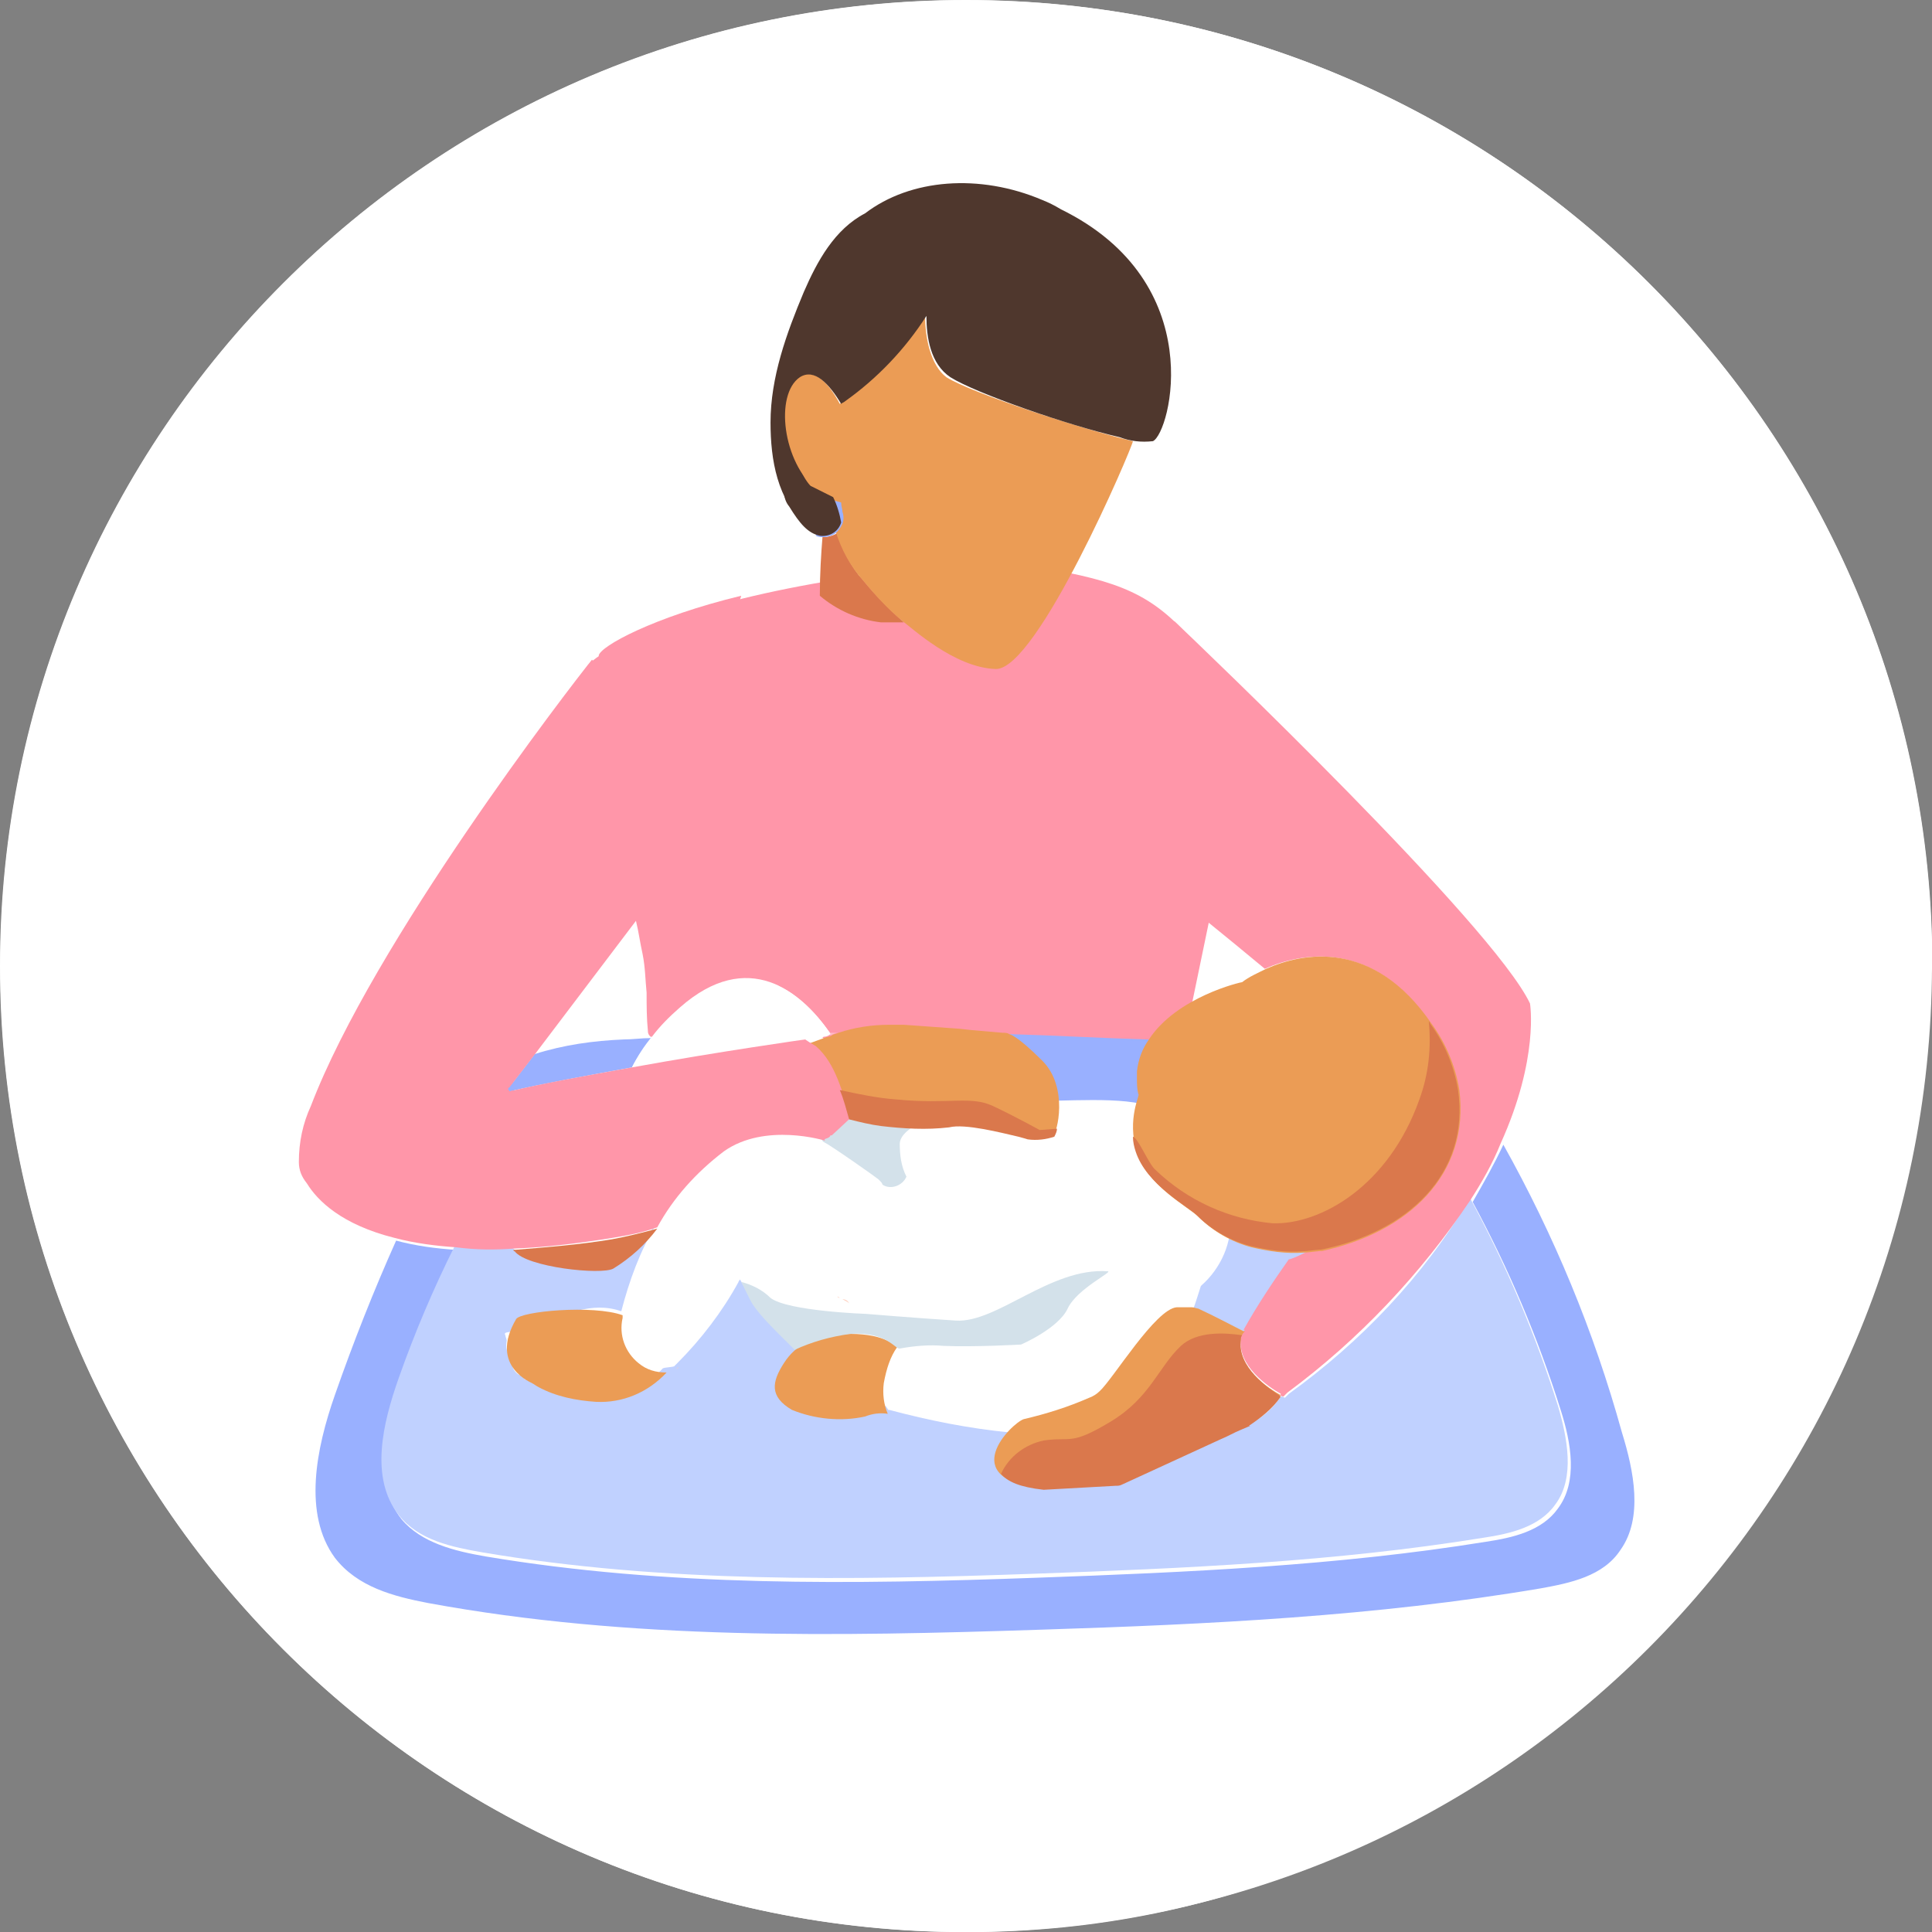
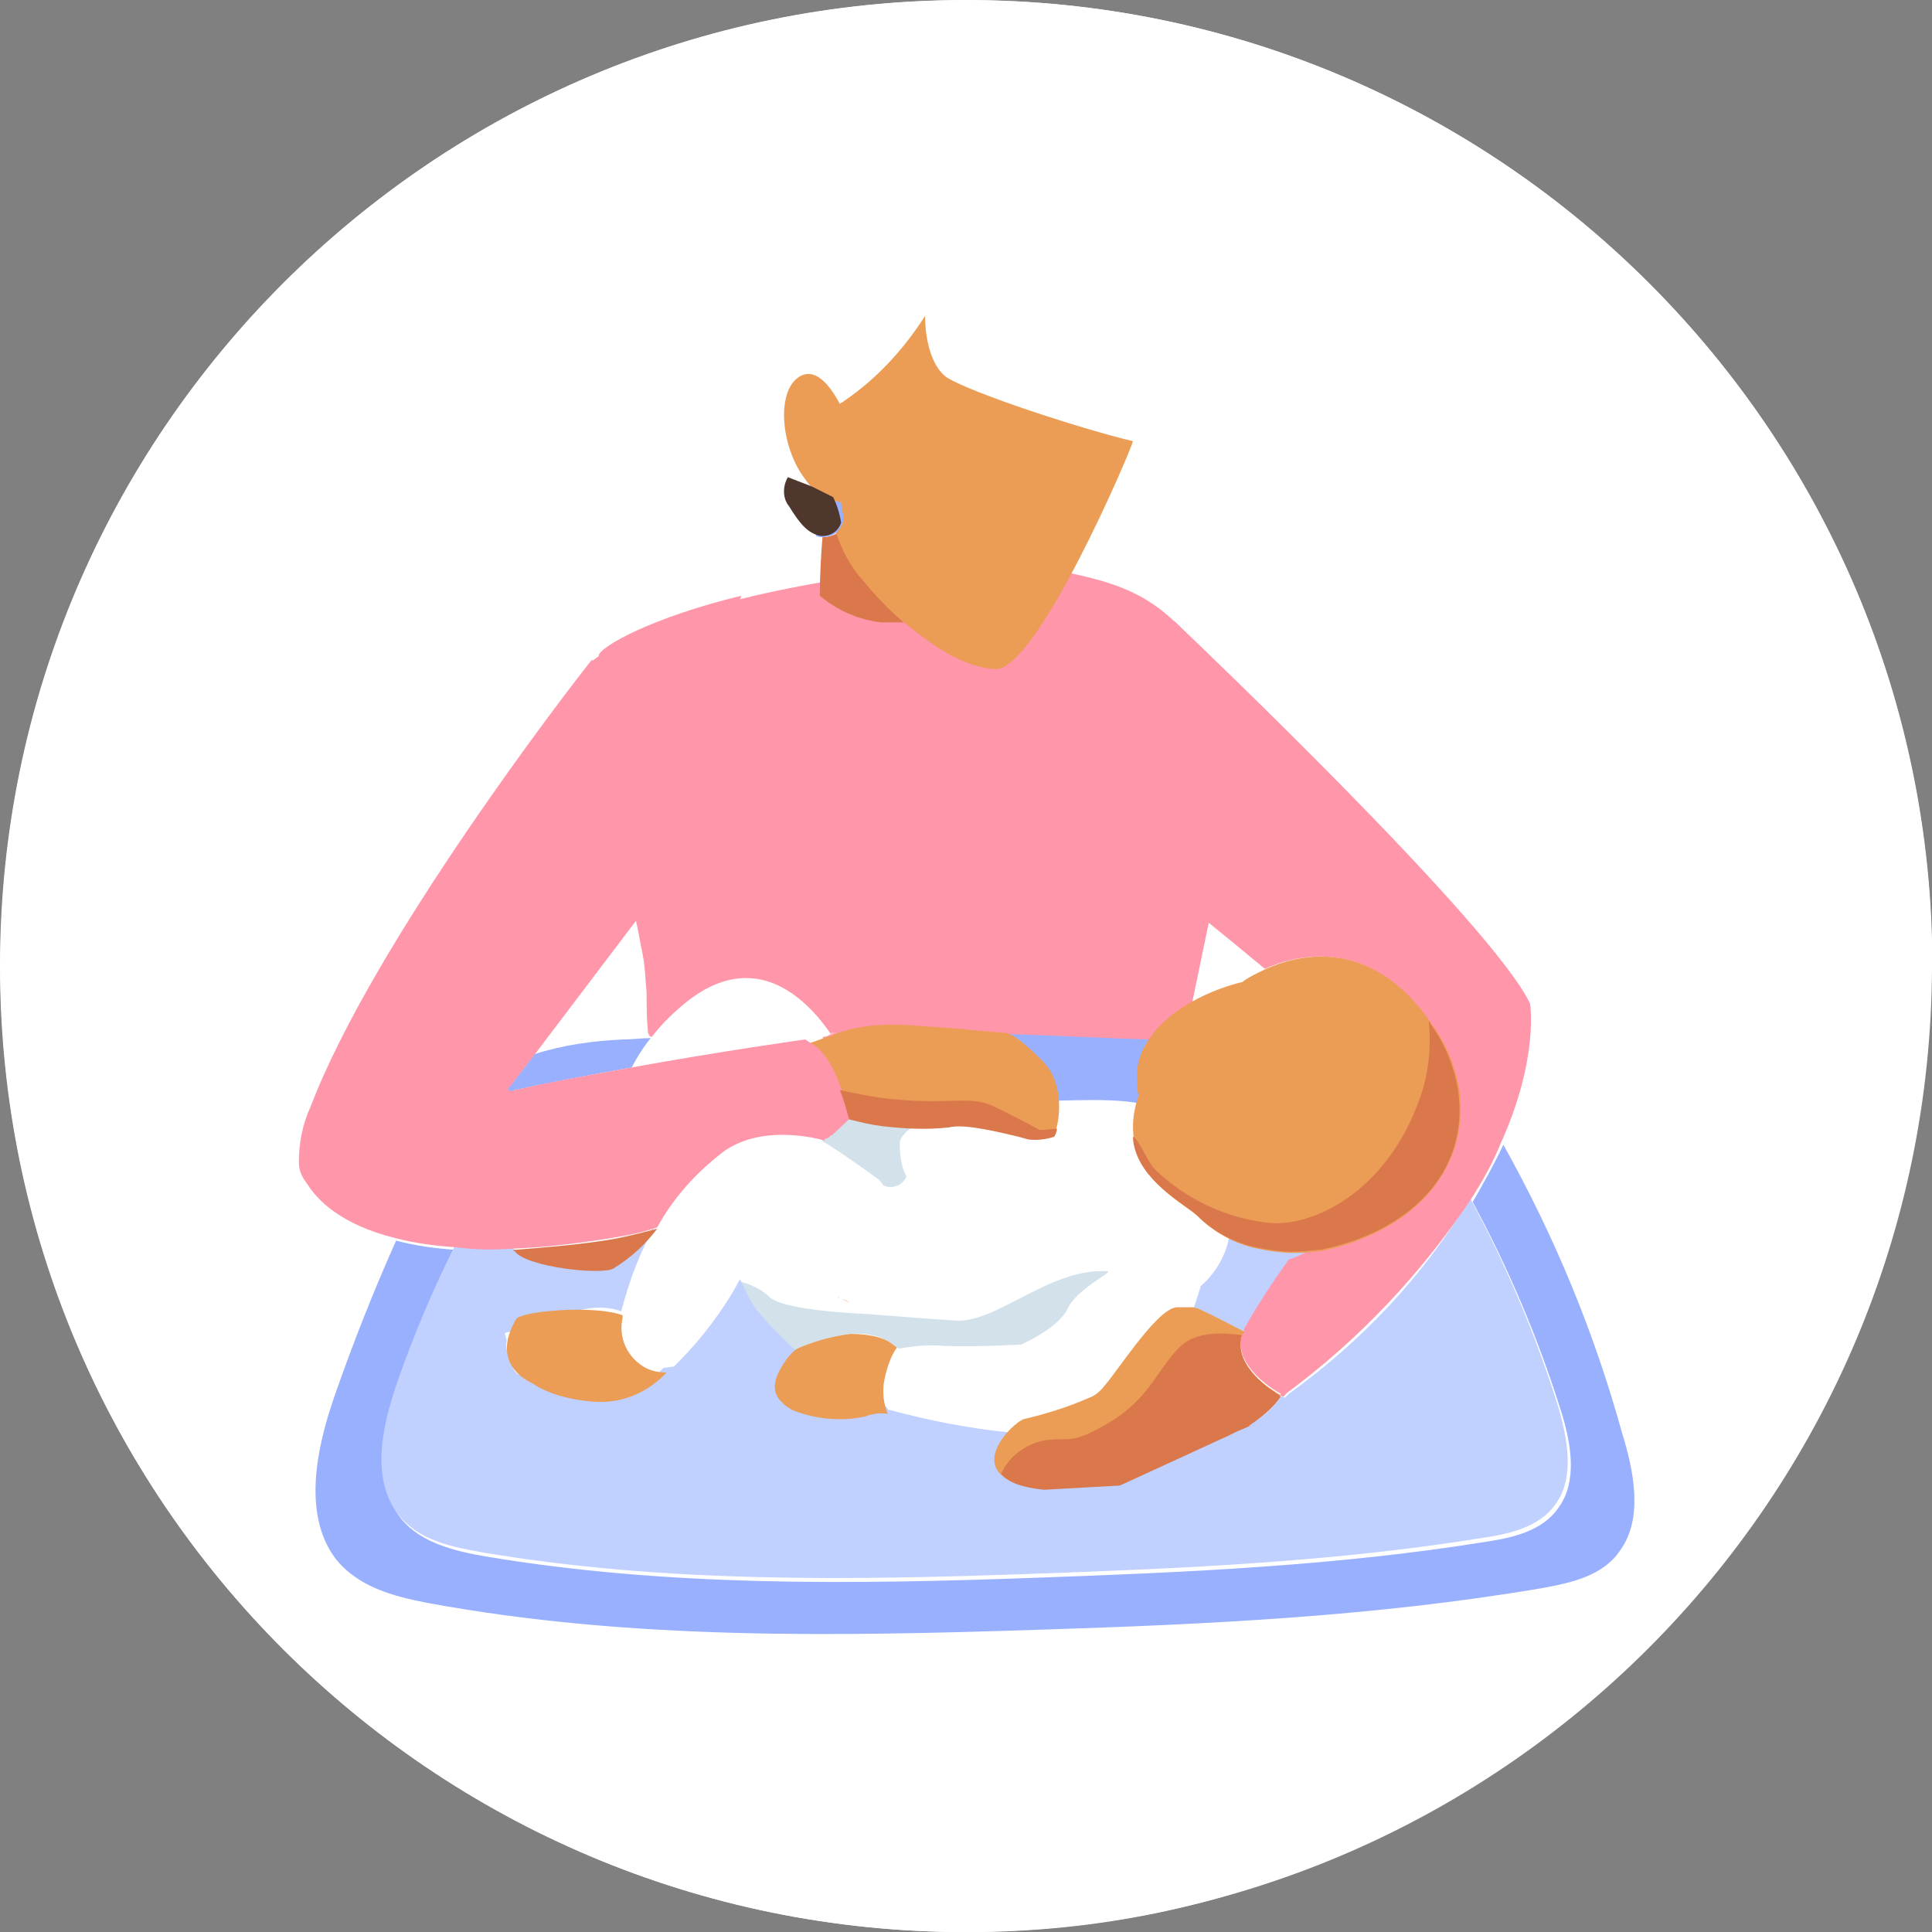
<svg xmlns="http://www.w3.org/2000/svg" version="1.1" id="_145x145_BigIcon" x="0px" y="0px" viewBox="0 0 145 145" style="enable-background:new 0 0 145 145;" xml:space="preserve">
  <rect x="0" y="0" width="145" height="145" fill="#808080" stroke="none" />
  <style type="text/css">
	.st0{fill:#FFFFFF;}
	.st1{fill:#FF96A9;}
	.st2{fill:#99B0FF;}
	.st3{fill:#FFBBC8;}
	.st4{fill:#C0D1FF;}
	.st5{fill:#DA784C;}
	.st6{fill:#EB9C55;}
	.st7{fill:#4F372D;}
	.st8{fill:#EFA5B7;}
	.st9{fill:#FFCDBB;}
	.st10{fill:#D3E1EA;}
</style>
  <path id="Path_5509" class="st0" d="M145,72.5c-0.1,40-32.5,72.4-72.5,72.5C32.5,145,0,112.6,0,72.5l0,0C0,32.5,32.5,0,72.5,0l0,0  C112.5,0,145,32.5,145,72.5z" />
  <g id="Group_20353" transform="translate(4306.229 -1236.189)">
    <path id="Trazado_7858" class="st0" d="M-4161.2,1308.7c-6.2,41.1-32.8,72.5-72.5,72.5c-40,0-72.5-32.4-72.5-72.5l0,0   c0-40,32.5-72.5,72.5-72.5S-4161.2,1268.7-4161.2,1308.7z" />
    <g id="Group_20352">
      <path id="Path_42082" class="st1" d="M-4257.9,1285c0,0-2.2-0.6,3.4-2.7s20.5-4.5,26.4-3.5s8.4,2,11.4,5.5s2.4,15.3,2.4,15.3    l-4,19.3l-24.7-3.1l-8.6-10.1l-8.4-0.7l-8.4,7.4c0,0,1.1,6.9,0.7,7s-8.1,3.3-8.1,3.3l-3.7-2.3l17.4-34.3c0.5-0.5,1.1-0.9,1.8-1.2    C-4259.5,1284.7-4258.7,1284.7-4257.9,1285z" />
      <path id="Path_42083" class="st2" d="M-4193.4,1322.1c-0.7,1.5-1.5,2.9-2.3,4.3c2.7,5,4.9,10.2,6.6,15.6c0.8,2.5,1.3,5.4-0.2,7.4    c-1.2,1.7-3.4,2.2-5.4,2.5c-11.1,1.8-22.5,2.3-33.7,2.7c-13.8,0.5-27.7,0.7-41.4-1.6c-2.3-0.4-4.8-1-6.3-2.8    c-2.2-2.8-1.3-6.9,0-10.3s2.7-6.7,4.2-9.9c-1.6-0.1-3.1-0.3-4.6-0.7c-1.7,3.8-3.2,7.6-4.6,11.6s-2.4,8.9,0,12.2    c1.7,2.2,4.4,2.9,7,3.4c15.2,2.8,30.7,2.5,46,2c12.6-0.4,25.1-1,37.5-3.1c2.2-0.4,4.7-0.9,6-2.9c1.7-2.4,1-5.9,0.1-8.8    C-4186.6,1336.1-4189.6,1328.9-4193.4,1322.1z" />
      <path id="Path_42084" class="st3" d="M-4243.3,1313.7c-0.2,0-0.4,0-0.7,0l0.1,0.2C-4243.7,1313.8-4243.5,1313.7-4243.3,1313.7z" />
      <path id="Path_42085" class="st2" d="M-4228.9,1318.8c2.3,0.1,7.1-0.4,9.2,0.5c0.1-0.9-0.8-4.4-0.3-5.1c-0.1,0-0.2,0-0.2,0    c-3.4-0.1-6.8-0.3-10.3-0.4L-4228.9,1318.8z" />
      <path id="Path_42086" class="st2" d="M-4257.4,1314.1c-0.7,0-1.3,0.1-2,0.1c-2.3,0.1-4.5,0.4-6.7,1.1l-2,2.6    c0,0.1,0.1,0.1,0.1,0.2c2.6-0.6,5.9-1.2,9.2-1.8c0.4-0.8,1-1.6,1.5-2.3C-4257.3,1314.1-4257.4,1314.1-4257.4,1314.1z" />
      <path id="Path_42087" class="st4" d="M-4213.9,1327.4c0.2,2-0.7,4-2.2,5.3c-0.2,0.6-0.4,1.3-0.6,1.8c0.2,0,0.5,0.1,0.7,0.1    c1.8,0.9,3.5,1.7,4.9,2.4c1.5-2.7,3.1-5.2,4.9-7.7c-2.2-0.1-4.3-0.5-6.3-1.3C-4213,1327.9-4213.4,1327.7-4213.9,1327.4z" />
      <path id="Path_42088" class="st4" d="M-4209.5,1340.8l-0.2,0.2l0,0l-0.1,0.1c0,0-0.1-0.1-0.3-0.1c-0.6,0.9-1.4,1.6-2.4,2.1h0.1    l-0.7,0.3c-0.4,0.2-0.9,0.5-1.5,0.7l-7.4,3.4c-0.1,0.1-0.3,0.1-0.5,0.1l-5.4,0.3c-0.2,0-0.4-0.2-0.5-0.4c0-0.1,0-0.2,0.1-0.3    c0.3-0.5,0.8-0.8,1.3-1.1v-0.1l-3.9,0.2c-0.2,0-0.4-0.2-0.5-0.4c0-0.1,0-0.2,0.1-0.3c0.5-0.4,0.9-0.8,1.5-1.2h-0.7    c-0.4,0-0.1-0.3,0.1-0.6c-3.1-0.3-6.1-0.9-9.1-1.7c-0.1,0.1-0.2-0.4-0.4-0.3l-0.4-0.2c-0.5,0.4-1-1.5-1.7-1.4    c-1.3,0.2-0.4,0.6-1.7,0.4c-0.4-0.1,0.1-0.7-0.2-0.9c-0.5-0.3-0.8,1.5-1.2,1c-0.6-0.7-1.6,0.4-1.1-0.3c0-0.5-0.5-0.5-0.2-0.9    c0.1-0.3-0.3-0.6-0.1-0.8c0.2-0.3,0.4-0.5,0.6-0.7c-1.1-1.1-3.7-3.7-4.8-5.7c0,0.1-0.1,0.1-0.1,0.2c-1.2,2.2-2.8,4.3-4.6,6.1    c-0.1,0.1-0.1,0.1-0.2,0.2c0,0.1-0.8,0.1-0.9,0.2c-0.9,1.1-2,0.5-3.5,0.9c-1.5,0.6-3.2,0.5-4.7-0.3c-0.4-0.2-0.8-0.4-1.1-0.6    c-0.2-0.2-0.7,0-0.7-0.2c0-0.1-0.6,0.7-0.7,0.7c-0.5-0.2-0.7-0.8-0.6-1.3c-0.4-0.3-0.5-0.8-0.4-1.3c0-0.1-0.1-0.3-0.1-0.4    c-0.3-0.4,1.1-0.1,1.3-0.6c0.4-1.1,0.6-0.5,1.6-0.6c0.1,0,0,0,0,0c1.6-0.2,3.5-1.4,5.8-0.6c0.6-2.3,1.4-4.5,2.6-6.5    c-0.9,1.2-2,2.2-3.3,3.1c-0.9,0.5-6.5-0.2-7.5-1.4c0,0,0-0.1-0.1-0.1c-1.4,0.1-2.8,0.1-4.2,0c-1.6,3.2-3,6.5-4.2,9.9    s-2.2,7.5,0,10.3c1.5,1.9,4,2.4,6.3,2.8c13.6,2.3,27.5,2.1,41.4,1.6c11.3-0.4,22.6-0.9,33.7-2.7c2-0.3,4.2-0.8,5.4-2.5    c1.5-2,0.9-5,0.2-7.4c-1.7-5.4-3.9-10.6-6.6-15.6C-4199.4,1332-4204.1,1336.9-4209.5,1340.8z" />
      <path id="Path_42089" class="st1" d="M-4219.7,1287.4c-0.4,2.5-0.5,5-0.3,7.5c0,2.4,0.2,4.7,0.6,7.1c0,0.1,0,0.2-0.1,0.2    c2.2,1.8,5.2,4.2,8.2,6.7c2.7-1.2,8.1-2.3,12.4,4.1c1.1,1.5,1.8,3.2,2.1,5c0.8,6.3-12.2,12.8-12.7,12.7c-1.2,1.7-2.4,3.5-3.4,5.3    c0,0,0,0,0.1,0c-0.2,0.2-0.3,0.4-0.3,0.6c-0.3,2.1,2.1,3.7,3,4.2c0,0,0,0.1-0.1,0.1c0.2,0.1,0.3,0.1,0.3,0.1l0.1-0.1l0,0l0.2-0.2    c5.4-4,10-8.9,13.7-14.4c0.9-1.4,1.7-2.8,2.3-4.3c2.9-6.4,2.2-10.5,2.2-10.5c-2.8-5.9-24.7-26.8-26.7-28.7v0.1    C-4218.8,1284.3-4219.4,1285.9-4219.7,1287.4z" />
      <path id="Path_42090" class="st5" d="M-4244.5,1276.5c-0.1,1.2-0.2,2.8-0.2,4.4c1.3,1.1,2.9,1.8,4.6,2c0.2,0,0.3,0,0.5,0    c0.4,0,0.8,0,1.2,0c-1.1-1-2.1-2-3-3.1c-0.9-1-1.6-2.3-2-3.6C-4243.7,1276.4-4244.1,1276.5-4244.5,1276.5z" />
      <path id="Path_42091" class="st6" d="M-4236.8,1259.9c-1.6,2.5-3.6,4.7-6.1,6.4c-0.1,0.1-0.2,0.1-0.3,0.2c-0.8-1.5-1.9-2.8-3.1-2    c-1.9,1.3-1.2,6.4,1.3,8.5c0.1-0.6,0.1-1.1,0.1-1.7c-0.4-0.1-0.6-0.5-0.6-0.9c0-0.3,0.2-0.5,0.4-0.7c-0.1,0-0.1,0-0.2,0.1    c-0.4,0.2-0.6-0.5-0.2-0.7c0.3-0.1,0.7-0.2,1.1-0.1c0-0.1,0-0.1-0.1-0.2c-0.2-0.4-0.4-0.7-0.6-1s-0.5-0.6-0.9-0.7    c-0.5-0.1-0.3-0.8,0.2-0.7c0.8,0.1,1.5,1.2,1.9,1.9c0.4,0.9,0.6,1.8,0.6,2.8c0,0.2-0.2,0.4-0.4,0.4c-0.1,0-0.3-0.1-0.3-0.2    c0,0-0.1,0.1-0.2,0.1c0,0.7,0,1.4-0.2,2.1c0.4,0.2,0.8,0.4,1.2,0.4c0,0.2,0.1,0.4,0.1,0.7c0.1,0.3,0,0.6,0,0.9    c-0.1,0.2-0.2,0.5-0.4,0.6c0.4,1.3,1.1,2.6,2,3.6c0.9,1.1,1.9,2.2,3,3.1c0.7,0.5,3.9,3.5,7,3.6s10.2-16.5,10.3-17.1    c-3.8-0.9-12.1-3.6-14-4.8C-4236.4,1263.6-4236.8,1261.5-4236.8,1259.9z" />
-       <path id="Path_42092" class="st7" d="M-4244.9,1273c-2.6-2.1-3.2-7.2-1.3-8.5c1.1-0.7,2.2,0.5,3.1,2c0.1-0.1,0.2-0.1,0.3-0.2    c2.4-1.7,4.5-3.9,6.1-6.4c0,1.6,0.3,3.6,1.8,4.6c1.9,1.2,8.8,3.6,12.7,4.5c0.8,0.3,1.6,0.4,2.5,0.3c1.3-0.6,4.3-11.9-6.9-17.4    c-0.5-0.3-0.9-0.5-1.4-0.7c-4.7-2-9.9-1.6-13.3,1c-2.3,1.2-3.6,3.6-4.6,5.9c-1.3,3.1-2.5,6.4-2.5,9.8c0,2.8,0.5,5.8,2.7,7.8    c0.1,0.1,0.1,0.1,0.2,0.2c0.1-0.4,0.2-0.8,0.3-1.2C-4245.1,1274.2-4245,1273.6-4244.9,1273z" />
      <path id="Path_42093" class="st2" d="M-4243.4,1276.1c0.2-0.2,0.3-0.4,0.4-0.6c0.1-0.3,0.1-0.6,0-0.9c0-0.2-0.1-0.4-0.1-0.7    c-0.4-0.1-0.8-0.2-1.2-0.4c-0.2,0.8-0.4,1.7-0.6,2.5c0,0.1-0.1,0.3-0.1,0.4c0.2,0.1,0.3,0.1,0.5,0.1    C-4244.1,1276.5-4243.7,1276.4-4243.4,1276.1z" />
      <path id="Path_42094" class="st0" d="M-4229.4,1319.1C-4229.5,1319.1-4229.5,1319.1-4229.4,1319.1L-4229.4,1319.1z" />
      <path id="Path_42095" class="st0" d="M-4243.9,1313.8l-0.1-0.2c-2.1-3-6.2-6.4-11.2-1.8c-0.8,0.7-1.4,1.4-2.1,2.2    c-0.6,0.7-1.1,1.5-1.5,2.3c6.5-1.2,13-2.1,13-2.1l0.3,0.2l1.1-0.4C-4244.2,1314-4244,1313.9-4243.9,1313.8z" />
      <path id="Path_42096" class="st5" d="M-4260.2,1331.4c1.3-0.8,2.4-1.8,3.3-3c-1.1,0.3-2.3,0.6-3.4,0.8c-2.4,0.4-4.9,0.6-7.4,0.8    c0,0,0,0.1,0.1,0.1C-4266.7,1331.3-4261.1,1331.9-4260.2,1331.4z" />
      <path id="Path_42097" class="st8" d="M-4244.3,1321.9C-4244.3,1321.9-4244.4,1321.9-4244.3,1321.9L-4244.3,1321.9z" />
      <path id="Path_42098" class="st9" d="M-4267.9,1336.8c-0.1-0.1-0.1-0.1-0.2-0.2c0,0.1,0,0.3,0.1,0.4    C-4268,1337-4268,1336.9-4267.9,1336.8L-4267.9,1336.8z" />
      <path id="Path_42099" class="st6" d="M-4267.5,1335.2c-2.1,3.6,1.3,4.8,1.2,4.8c0.2,0.1,0.3,0.2,0.5,0.3c1.3,0.7,2.8,1,4.3,1.1    c2,0.1,3.9-0.7,5.3-2.2c-0.8,0-1.5-0.2-2.1-0.7c-1-0.8-1.5-2.1-1.2-3.4c0-0.1,0-0.1,0-0.2    C-4261.7,1334.1-4267.2,1334.6-4267.5,1335.2z" />
      <path id="Path_42100" class="st9" d="M-4255.5,1339c0.1-0.1,0.1-0.1,0.2-0.2C-4255.4,1338.8-4255.4,1338.9-4255.5,1339    L-4255.5,1339z" />
      <path id="Path_42101" class="st9" d="M-4266.8,1339.7h-0.1l0.1,0.2C-4266.9,1339.8-4266.8,1339.7-4266.8,1339.7L-4266.8,1339.7z" />
      <path id="Path_42102" class="st6" d="M-4220,1314.2c-0.5,0.7-0.8,1.5-0.9,2.4c0,0.2,0,0.3,0,0.5c0,0.4,0,0.8,0.1,1.2    c0.2,0-0.9,1.8-0.1,4.4c0.8,2.5,3.9,4.1,4.6,4.8c1.1,1.1,2.5,1.9,4,2.3c1.3,0.3,2.6,0.5,3.9,0.4c0.4,0,1.7-0.2,1.3-0.1    c6.6-1.4,11.2-5.8,10.4-12.1c-0.3-1.8-1-3.5-2.1-5c-4.4-6.4-9.7-5.3-12.4-4.1c-0.6,0.3-1.3,0.6-1.8,1    C-4213.1,1309.9-4217.9,1311-4220,1314.2z" />
      <path id="Path_42103" class="st10" d="M-4240.3,1324.7c-0.1-0.1-3.5-2.5-4.1-2.8s0.5-2.7,0.5-2.7l2.2-1.8l3.7,1.4l3.4,0.7    c0,0-4,1-4.1,2.5c0,0.9,0.1,1.7,0.5,2.5c-0.3,0.7-1.2,1-1.8,0.6C-4240,1325-4240.1,1324.9-4240.3,1324.7z" />
      <path id="Path_42104" class="st6" d="M-4235.1,1320.7c1.2-0.3,3.9,0.4,5.2,0.7c0.4,0.1,0.7,0.2,0.7,0.2c0.7,0.1,1.4,0,2-0.2    c0.3-0.1,1.2-3.6-0.8-5.6s-2.5-2-2.5-2c-0.1-0.1-0.3-0.1-0.5-0.1l-2.3-0.2l-0.9-0.1l-4.2-0.3c-0.2,0-0.4,0-0.6,0s-0.3,0-0.5,0    c-1.3,0-2.6,0.2-3.8,0.6c-0.2,0.1-0.4,0.1-0.5,0.2s-0.4,0.1-0.6,0.2l-1.1,0.4l0.5,0.3c1.5,1.3,1.9,3.5,2.5,5.3    c0.8,0.2,1.6,0.4,2.4,0.5C-4238.5,1320.9-4236.8,1320.9-4235.1,1320.7z" />
      <path id="Path_42105" class="st1" d="M-4267.7,1329.9c2.5-0.1,4.9-0.4,7.4-0.8c1.2-0.2,2.3-0.4,3.4-0.8c1.2-2.2,2.9-4.1,5-5.7    c3.1-2.2,7.6-0.8,7.6-0.8c-0.2-0.2,0.3-0.1,0.4-0.4c0,0,0,0,0.1,0l1.4-1.3c-0.6-1.9-1.1-4.1-2.6-5.4l-0.5-0.3l-0.3-0.2    c0,0-6.4,0.9-13,2.1c-3.3,0.6-6.7,1.2-9.2,1.8c0,0.1-0.1,0.3-0.2,0.3l0,0c0,0-0.1,0.1-0.2,0.1c-0.5,0-0.9,0.1-1.4,0.1    c-1.5,0-3,0.7-4.1,1.8l-0.1,0.1c-0.1,0.1-0.2,0.1-0.3,0.1c-0.1,0-0.2-0.1-0.1-0.3v-0.1c1.4-1.8,3.6-2.1,5.8-2.3    c-0.3-0.1-0.5-0.2-0.8-0.3c-0.4-0.1-0.9-0.2-1.3-0.2c-0.8-0.1-1.7-0.1-2.5,0c-0.3,0-0.3-0.5,0-0.5c1.1-0.1,2.1-0.1,3.2,0.1    c0.6,0.1,1.7,0.2,2,0.8l2-2.6l7.5-9.9c0.2,0.8,0.3,1.6,0.5,2.5c0.2,1,0.2,1.9,0.3,2.9c0,1,0,1.9,0.1,2.9c0,0.2,0.1,0.3,0.2,0.4    h0.1c0.6-0.8,1.3-1.5,2.1-2.2c5.1-4.5,9.1-1.2,11.2,1.8c0.2,0,0.4,0,0.7,0c1.2-0.4,2.5-0.6,3.8-0.6c0-0.7,0-1.4-0.1-2.1    c0-0.9-0.1-1.8-0.1-2.7c0,0-0.1,0-0.1-0.1c-1-0.5-2-0.8-3-1.1c-0.9-0.3-1.9-0.7-2.7-1.2c-0.1-0.1-0.2-0.1-0.2-0.2    c-0.1,0-0.1,0-0.1-0.1c-1.7-1.1-3.1-2.5-4.2-4.2c-2.8-4.2-3-9.4-2.1-14.3c0.4-2.1,0.9-4.1,1.5-6.1c-6.6,1.6-10.6,3.8-10.7,4.5    c0.9,1.2,1.4,2.6,1.6,4c0.5,2.5,0.9,5.1,1.2,7.7c0.3,2.4,0.5,4.9,0.6,7.4c0,0.1,0,0.2,0,0.3c0,0.1-0.1,0.3-0.3,0.2    c-0.1,0-0.1,0-0.1,0c-0.1,0-0.1-0.1-0.1-0.2c0-1.3-0.1-2.6-0.2-3.9c-0.2-2.7-0.5-5.4-1-8.1c-0.2-1.2-0.4-2.3-0.6-3.4    c-0.2-1.4-0.7-2.7-1.6-3.7c-1.7,2.1-16.4,21.2-21.1,33.5c-0.6,1.3-0.9,2.7-0.9,4.2c0,0.6,0.2,1.1,0.6,1.6c0.8,1.3,2.6,3.1,6.6,4.1    c1.5,0.4,3.1,0.6,4.6,0.7C-4270.5,1330-4269.1,1330-4267.7,1329.9z" />
      <path id="Path_42106" class="st9" d="M-4243,1333.7c0.2,0.1,0.4,0.2,0.5,0.3C-4242.6,1333.8-4242.8,1333.7-4243,1333.7z" />
      <path id="Path_42107" class="st9" d="M-4243.2,1333.6c-0.1,0-0.2-0.1-0.2-0.1C-4243.4,1333.5-4243.3,1333.5-4243.2,1333.6z" />
      <path id="Path_42108" class="st9" d="M-4246.5,1336.3c-0.1,0.1-0.2,0.1-0.3,0.2" />
      <path id="Path_42109" class="st6" d="M-4216.8,1334.3c-0.4,0-0.7,0-1.1,0c-1.6,0.1-4.8,5.4-5.8,6.3c-0.2,0.2-0.5,0.4-0.8,0.5    c-1.6,0.7-3.2,1.2-4.9,1.6c-0.9,0.3-5.2,4.5,1.4,5.2l5.4-0.3c0.2,0,0.3,0,0.5-0.1l7.4-3.4c0.5-0.2,1-0.5,1.5-0.7l0.7-0.3h-0.1    c1-0.5,1.8-1.2,2.4-2.1c0,0,0-0.1,0.1-0.1c-0.9-0.5-3.4-2.1-3-4.2c0-0.2,0.1-0.4,0.3-0.6c0,0,0,0-0.1,0c-1-0.5-2.1-1.1-3.4-1.7    C-4216.4,1334.4-4216.6,1334.3-4216.8,1334.3z" />
      <path id="Path_42110" class="st6" d="M-4243,1268.6c0,0-1-3.4-2.5-3.1s-1.4,1.4-1.2,3.3s0.6,4.2,3,4.9s2.9-0.3,2.9-0.3    L-4243,1268.6z" />
      <path id="Path_42111" class="st7" d="M-4247.1,1272c-0.4,0.7-0.4,1.6,0.1,2.2c0.8,1.3,1.4,2,2.3,2.2c0.7,0.1,1.4-0.3,1.6-1    c-0.1-0.6-0.3-1.3-0.6-1.9l-1.6-0.8L-4247.1,1272z" />
      <path id="Path_42112" class="st6" d="M-4238.9,1337.3c0,0-0.8-1-3.5-1s-4.1,0.8-5,2.2s-1.1,2.5,0.6,3.5c1.7,0.7,3.7,0.9,5.5,0.5    c0.5-0.2,1.1-0.3,1.7-0.2c-0.3-0.7-0.4-1.5-0.3-2.3C-4239.7,1338.9-4239.4,1338-4238.9,1337.3z" />
      <path id="Path_42113" class="st5" d="M-4196.8,1318c-0.3-1.8-1-3.5-2.1-5c0-0.1-0.1-0.1-0.1-0.2c0.2,2,0,4-0.7,5.9    c-2.3,6.5-7.4,9.4-11,9.3c-3.3-0.3-6.4-1.7-8.8-4c-0.5-0.4-1.3-2.4-1.7-2.5c0,0.4,0.1,0.8,0.2,1.1c0.8,2.5,3.9,4.1,4.6,4.8    c1.1,1.1,2.5,1.9,4,2.3c1.3,0.3,2.6,0.5,3.9,0.4c0.4,0,1.7-0.2,1.3-0.1C-4200.6,1328.7-4195.9,1324.3-4196.8,1318z" />
      <path id="Path_42114" class="st5" d="M-4210.1,1341C-4210.1,1341-4210.1,1340.9-4210.1,1341c-0.9-0.6-3.3-2.2-3-4.3    c0-0.1,0-0.2,0.1-0.3c-1.4-0.2-3.4-0.3-4.6,0.8c-1.7,1.6-2.3,3.9-5.3,5.7s-2.9,1.1-5,1.4c-1.4,0.3-2.6,1.2-3.2,2.5    c0.5,0.6,1.4,1,3.2,1.2l5.4-0.3c0.2,0,0.3,0,0.5-0.1l7.4-3.4c0.5-0.2,1-0.5,1.5-0.7l0.7-0.3h-0.1    C-4211.6,1342.6-4210.7,1341.9-4210.1,1341z" />
      <path id="Path_42115" class="st10" d="M-4223.1,1331.6c0.5,0-2.3,1.3-3,2.8s-3.5,2.7-3.5,2.7s-3.5,0.2-5.8,0.1    c-1.1-0.1-2.2,0-3.3,0.2c-0.3,0.1-1-1.3-3.7-1.1c-1.5,0.2-2.9,0.6-4.2,1.2c0-0.1-2.7-2.5-3.3-3.7s-0.7-1.4-0.7-1.4    c0.8,0.2,1.6,0.6,2.2,1.2c1.3,1,7.2,1.2,7.2,1.2s3.6,0.3,6.7,0.5S-4227.4,1331.3-4223.1,1331.6z" />
      <path id="Path_42116" class="st5" d="M-4228.2,1321c0,0-1.8-1-3.5-1.8s-3.3-0.1-7.3-0.5c-1.4-0.1-2.8-0.4-4.2-0.7    c0.3,0.7,0.5,1.5,0.7,2.2c0.8,0.2,1.6,0.4,2.4,0.5c1.7,0.2,3.4,0.3,5.1,0.1c1.2-0.3,3.9,0.4,5.2,0.7c0.4,0.1,0.7,0.2,0.7,0.2    c0.7,0.1,1.4,0,2-0.2c0.1-0.2,0.2-0.4,0.2-0.6L-4228.2,1321z" />
    </g>
  </g>
</svg>